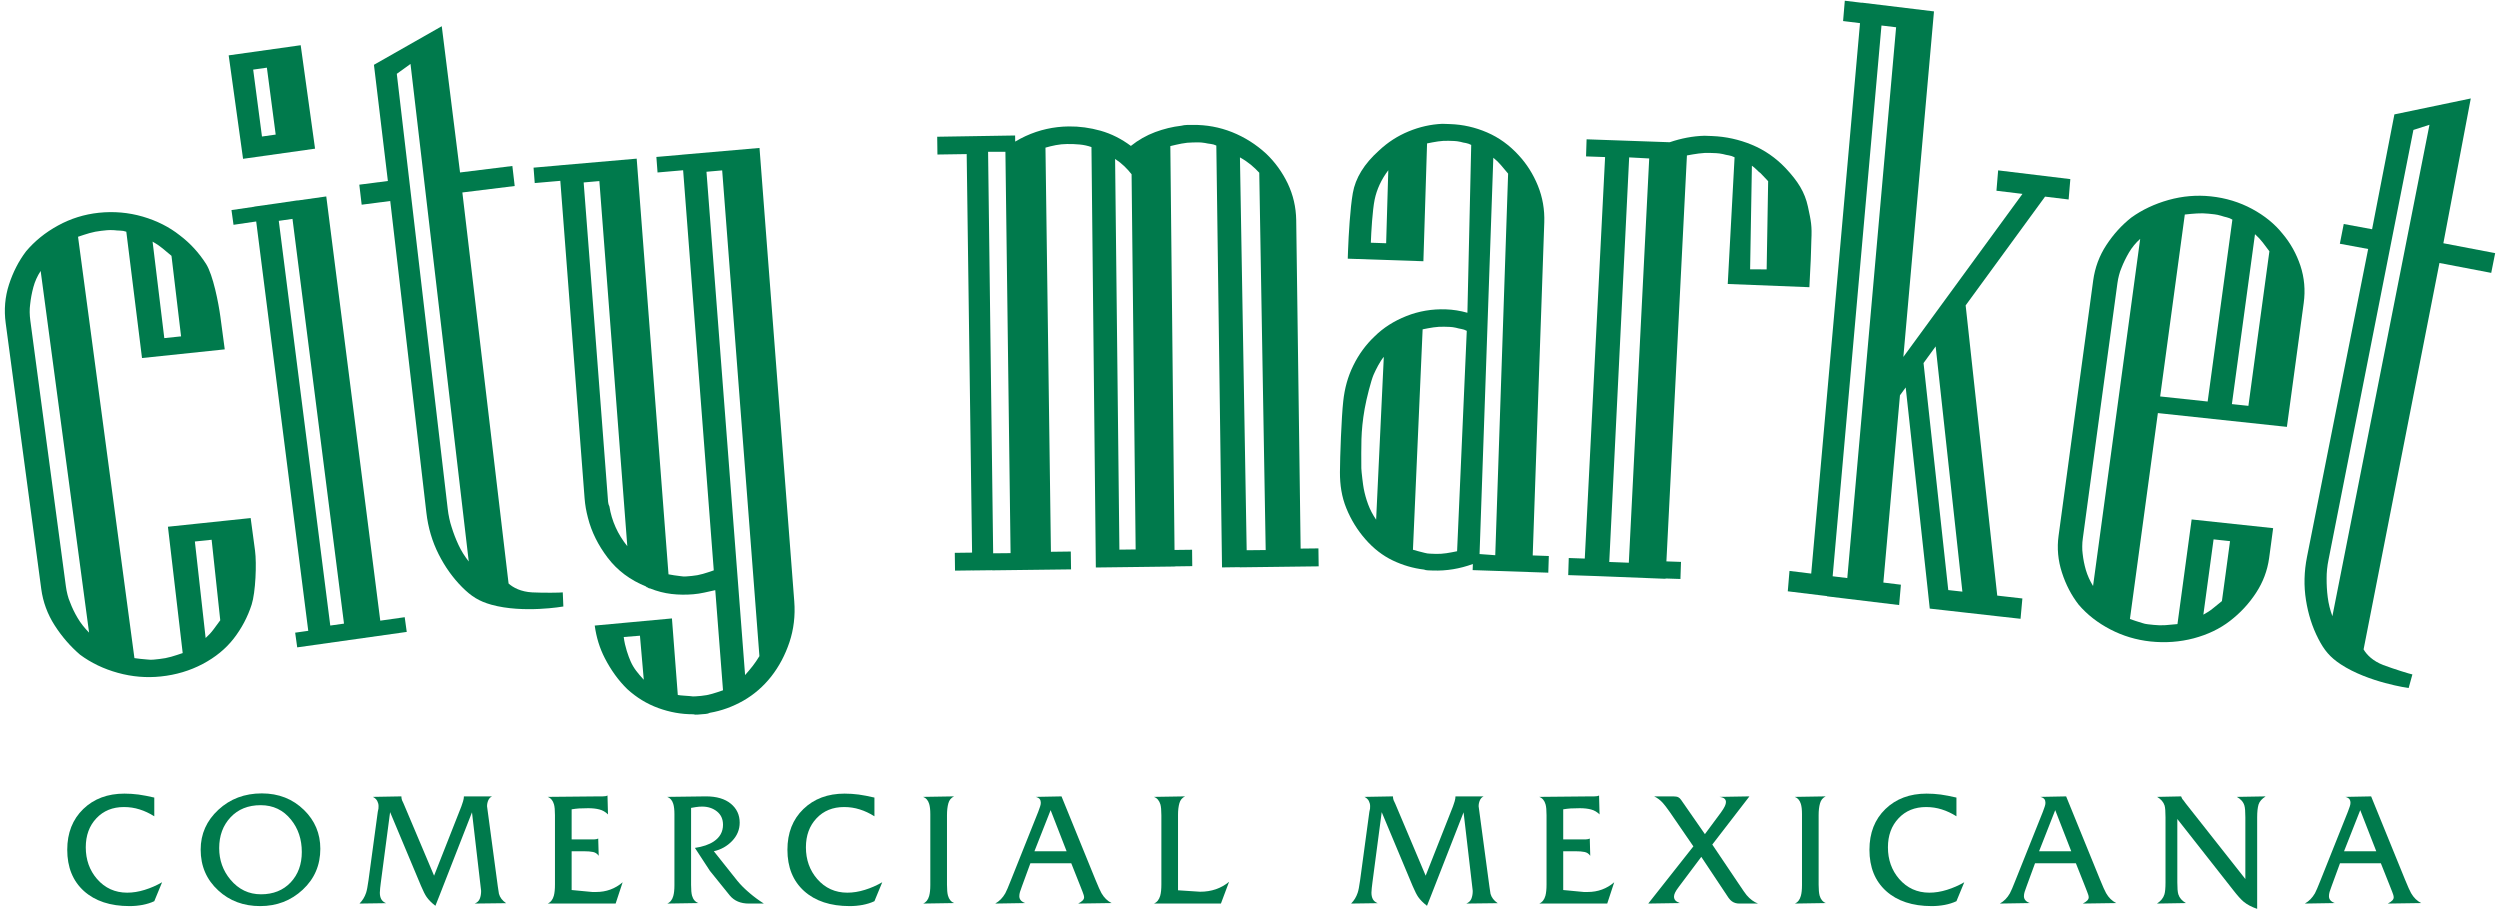
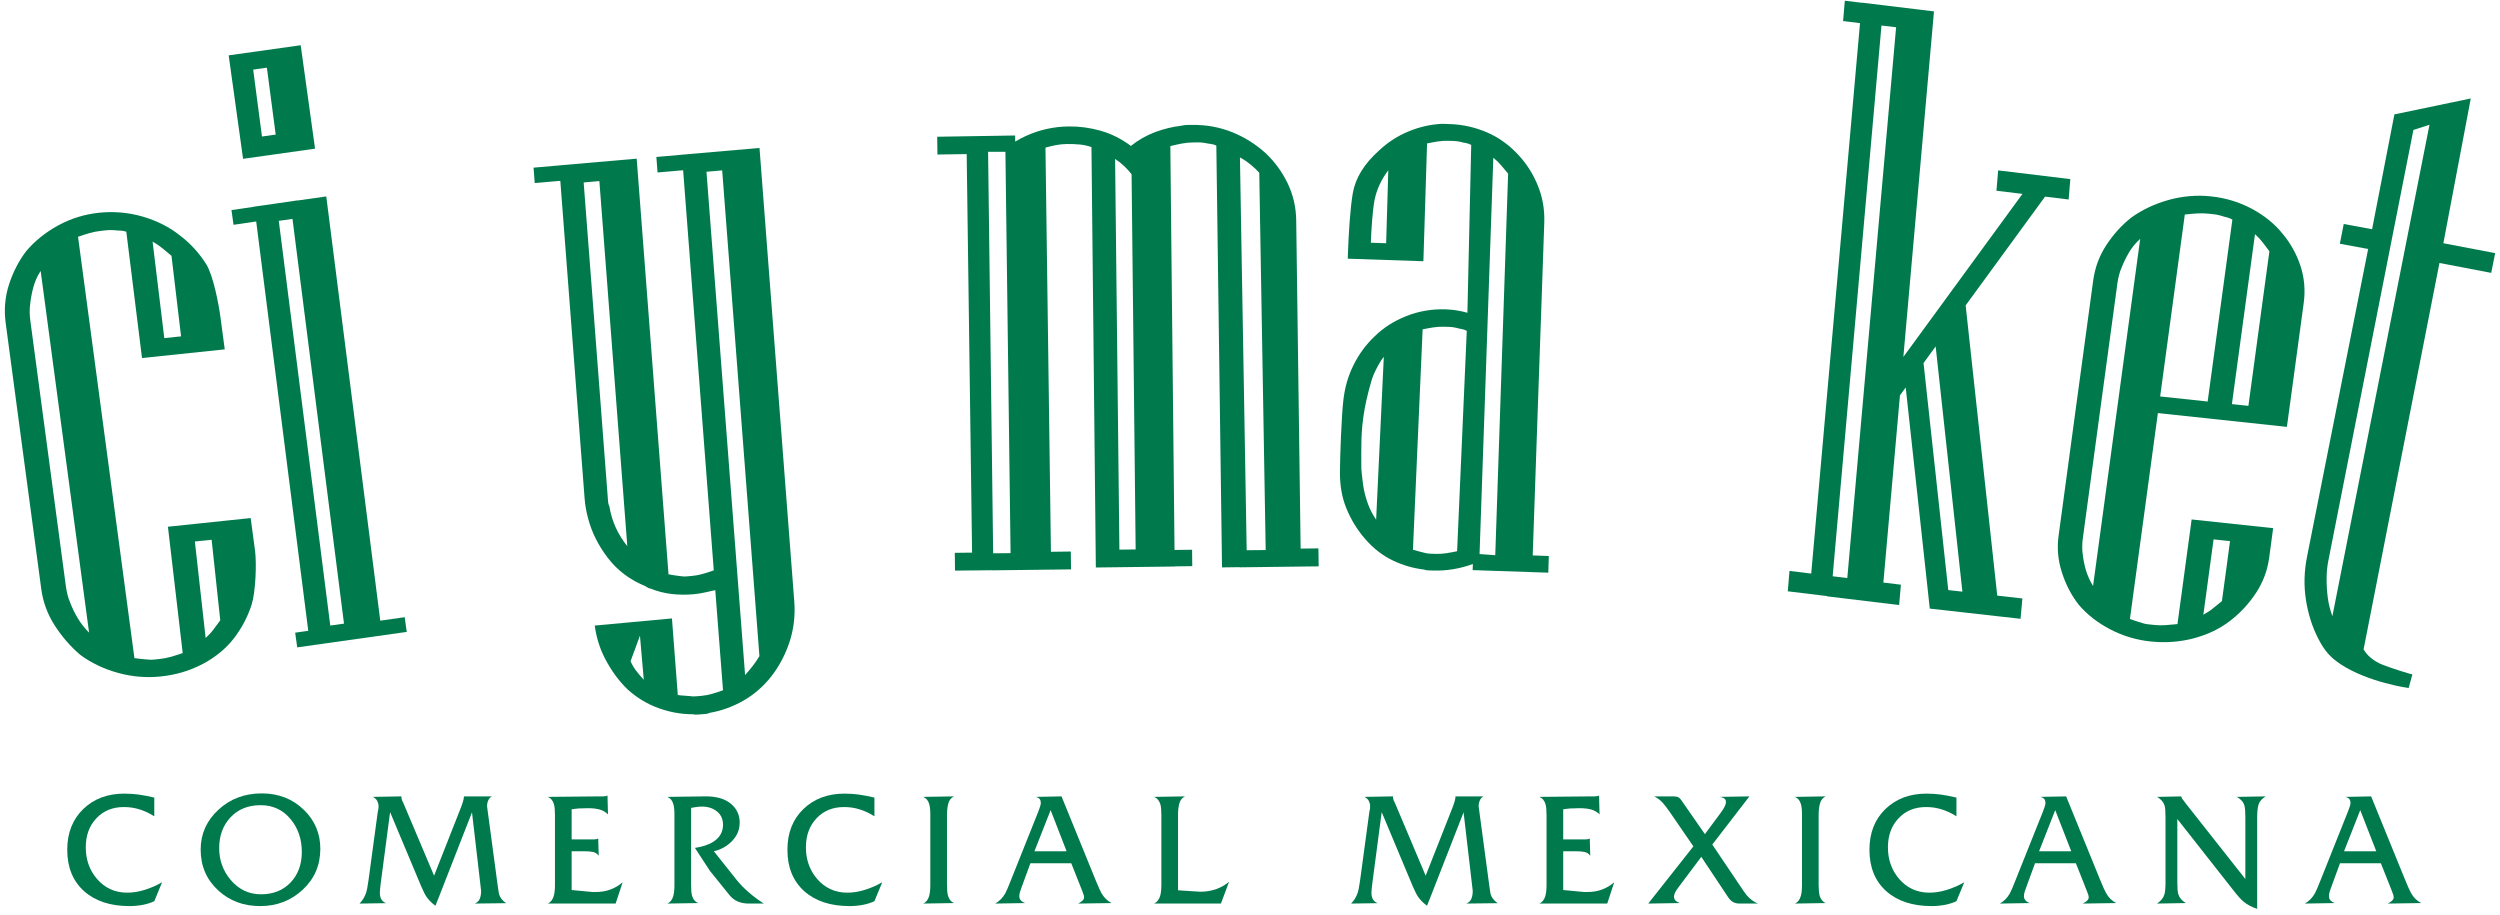
<svg xmlns="http://www.w3.org/2000/svg" width="224" height="82" viewBox="0 0 224 82" fill="none">
  <path d="M19.728 55.514L18.962 48.362L17.46 48.519L18.425 57.164C18.692 56.926 18.928 56.67 19.131 56.396C19.329 56.122 19.532 55.848 19.736 55.575L19.728 55.514ZM15.365 22.922C15.095 22.7 14.825 22.475 14.56 22.25C14.289 22.027 13.993 21.827 13.672 21.65L14.721 30.295L16.224 30.138L15.365 22.922ZM3.643 24.278C3.347 24.73 3.127 25.216 2.988 25.734C2.849 26.254 2.753 26.767 2.701 27.276C2.672 27.492 2.657 27.723 2.66 27.975C2.665 28.23 2.683 28.479 2.717 28.726C2.972 30.634 3.233 32.594 3.503 34.603C3.772 36.616 4.04 38.615 4.307 40.607C4.579 42.636 4.848 44.648 5.113 46.638C5.379 48.628 5.644 50.596 5.905 52.546C5.939 52.794 5.987 53.043 6.049 53.288C6.111 53.534 6.185 53.758 6.275 53.958C6.456 54.444 6.684 54.914 6.953 55.367C7.223 55.826 7.565 56.262 7.981 56.682L3.643 24.278ZM22.547 54.175C22.188 55.284 21.651 56.3 20.94 57.216C20.228 58.132 19.299 58.89 18.159 59.494C17.015 60.096 15.767 60.47 14.413 60.611C13.117 60.747 11.836 60.639 10.566 60.288C9.296 59.938 8.164 59.396 7.169 58.658C6.296 57.908 5.536 57.03 4.893 56.026C4.252 55.022 3.853 53.938 3.697 52.778C3.437 50.827 3.175 48.859 2.907 46.868C2.641 44.882 2.372 42.868 2.099 40.838C1.833 38.847 1.565 36.846 1.297 34.835C1.027 32.824 0.767 30.867 0.511 28.956C0.348 27.756 0.447 26.599 0.807 25.49C1.167 24.38 1.675 23.391 2.332 22.523C3.105 21.602 4.06 20.83 5.2 20.206C6.34 19.58 7.557 19.203 8.851 19.064C10.204 18.922 11.517 19.039 12.79 19.408C14.064 19.782 15.166 20.338 16.102 21.08C17.032 21.783 17.816 22.636 18.459 23.639C19.099 24.646 19.585 27.179 19.747 28.382C19.813 28.879 19.878 29.375 19.947 29.874C20.012 30.372 20.075 30.847 20.137 31.303L12.724 32.08L11.317 20.762C11.128 20.698 10.947 20.663 10.765 20.663C10.586 20.66 10.405 20.647 10.223 20.624C9.983 20.61 9.772 20.61 9.596 20.626C9.419 20.646 9.244 20.663 9.068 20.682C8.713 20.72 8.364 20.788 8.021 20.886C7.679 20.988 7.335 21.094 6.992 21.215L12.045 58.967C12.226 58.99 12.409 59.014 12.591 59.036C12.773 59.059 12.985 59.079 13.225 59.094C13.406 59.12 13.588 59.12 13.765 59.102C13.94 59.084 14.118 59.064 14.293 59.046C14.645 59.01 14.995 58.942 15.341 58.844C15.685 58.743 16.028 58.634 16.37 58.515L15.046 47.195L22.459 46.418C22.52 46.874 22.582 47.355 22.652 47.85C22.718 48.347 22.784 48.846 22.852 49.342C23.005 50.502 22.902 53.067 22.547 54.175Z" fill="#007A4C" />
  <path d="M29.592 56.049L24.979 19.788L26.207 19.613L30.822 55.876L29.592 56.049ZM36.262 55.301L34.072 55.611L29.234 17.601L26.662 17.965L26.66 17.953L24.908 18.211L22.786 18.511L22.787 18.523L20.74 18.824L20.923 20.143L22.955 19.844L27.62 56.521L26.447 56.687L26.63 58.004L36.444 56.619L36.262 55.301Z" fill="#007A4C" />
  <path d="M23.473 12.232L22.685 6.237L23.913 6.064L24.702 12.059L23.473 12.232ZM26.942 4.052L20.49 4.96L21.778 14.23L28.229 13.321L26.942 4.052Z" fill="#007A4C" />
-   <path d="M41.081 48.825C40.84 48.307 40.633 47.773 40.462 47.217C40.385 46.99 40.316 46.731 40.256 46.451C40.194 46.17 40.149 45.883 40.116 45.597L35.553 6.614L36.781 5.73L42 50.31C41.629 49.838 41.322 49.345 41.081 48.825ZM50.424 53.077C50.27 53.107 48.681 53.129 47.68 53.077C46.677 53.022 45.985 52.655 45.569 52.283L41.428 17.245L46.117 16.667L45.908 14.873L41.22 15.453L39.582 2.35L33.505 5.807L34.754 16.217L32.194 16.547L32.405 18.341L34.965 18.01L38.204 45.939C38.358 47.279 38.725 48.519 39.301 49.659C39.878 50.801 40.58 51.779 41.406 52.609C42.234 53.435 42.912 53.871 44.038 54.185C46.888 54.975 50.477 54.342 50.477 54.342L50.424 53.077Z" fill="#007A4C" />
  <path d="M202.546 28.335C202.889 25.808 203.153 23.868 203.338 22.515C203.137 22.252 202.938 21.988 202.741 21.724C202.541 21.463 202.307 21.215 202.047 20.984L199.978 36.208L201.457 36.364C201.839 33.54 202.203 30.864 202.546 28.335ZM199.405 51.5C199.523 50.604 199.661 49.602 199.811 48.487L198.337 48.328L197.421 55.074C197.738 54.906 198.026 54.718 198.29 54.502C198.557 54.287 198.818 54.072 199.083 53.859C199.174 53.182 199.282 52.398 199.405 51.5ZM200.021 19.678C199.855 19.578 199.689 19.512 199.517 19.472C199.347 19.434 199.178 19.387 199.009 19.33C198.782 19.264 198.581 19.22 198.409 19.203C198.233 19.186 198.059 19.166 197.887 19.147C197.541 19.108 197.189 19.103 196.834 19.126C196.474 19.148 196.121 19.18 195.759 19.222L193.55 35.522L197.806 35.976L200.021 19.678ZM191.761 21.402C191.358 21.762 191.022 22.171 190.755 22.626C190.489 23.083 190.263 23.543 190.083 24.007C189.999 24.2 189.925 24.414 189.865 24.651C189.801 24.886 189.757 25.122 189.723 25.36C189.475 27.192 189.221 29.074 188.957 31.003C188.693 32.935 188.435 34.855 188.174 36.764C187.911 38.715 187.649 40.647 187.39 42.555C187.13 44.467 186.873 46.356 186.622 48.228C186.587 48.467 186.569 48.707 186.569 48.948C186.562 49.192 186.578 49.415 186.606 49.619C186.659 50.11 186.754 50.595 186.894 51.074C187.035 51.552 187.249 52.032 187.538 52.506L191.761 21.402ZM202.138 53.124C201.509 54.088 200.731 54.923 199.811 55.631C198.893 56.343 197.806 56.86 196.557 57.194C195.307 57.522 194.014 57.616 192.683 57.476C191.41 57.339 190.206 56.98 189.086 56.395C187.957 55.808 187.014 55.074 186.251 54.184C185.602 53.348 185.098 52.386 184.749 51.299C184.397 50.212 184.295 49.11 184.45 47.995C184.701 46.126 184.955 44.236 185.219 42.324C185.477 40.414 185.739 38.484 186.002 36.534C186.263 34.624 186.523 32.702 186.785 30.772C187.049 28.843 187.303 26.962 187.55 25.13C187.707 23.975 188.099 22.918 188.73 21.956C189.359 20.994 190.102 20.175 190.959 19.498C191.935 18.795 193.05 18.27 194.306 17.916C195.559 17.567 196.823 17.46 198.097 17.595C199.429 17.736 200.657 18.112 201.781 18.716C202.903 19.32 203.818 20.064 204.521 20.946C205.23 21.788 205.761 22.743 206.118 23.81C206.47 24.878 206.57 25.99 206.414 27.142C206.166 28.975 205.915 30.816 205.665 32.666C205.413 34.516 205.158 36.378 204.906 38.248L193.346 37.012L190.841 55.462C191.01 55.519 191.179 55.579 191.349 55.636C191.515 55.695 191.713 55.756 191.938 55.822C192.106 55.879 192.278 55.918 192.454 55.935C192.626 55.956 192.799 55.974 192.975 55.991C193.321 56.03 193.671 56.038 194.03 56.014C194.385 55.991 194.742 55.958 195.101 55.918L196.371 46.543L203.673 47.323C203.615 47.763 203.554 48.207 203.494 48.667C203.431 49.126 203.369 49.571 203.313 50.01C203.159 51.124 202.769 52.163 202.138 53.124Z" fill="#007A4C" />
-   <path d="M67.446 59.667C67.242 59.927 67.012 60.2 66.76 60.487L63.3 15.39L64.707 15.267L68.044 58.79C68.044 58.79 68.044 58.788 68.046 58.788L68.05 58.855L68.044 58.79C67.848 59.116 67.646 59.406 67.446 59.667ZM56.498 59.246C56.308 58.808 55.991 57.95 55.886 57.076L57.339 56.959L57.683 60.906C57.159 60.331 56.782 59.894 56.498 59.246ZM55.16 47.243C54.892 46.648 54.706 46.027 54.602 45.374C54.535 45.248 54.496 45.112 54.484 44.956C54.472 44.804 54.46 44.64 54.447 44.466C54.126 40.264 53.584 33.152 53.263 28.948C52.938 24.748 52.618 20.55 52.296 16.348L53.703 16.224L56.206 48.938C55.775 48.402 55.427 47.838 55.16 47.243ZM71.167 53.89C70.908 50.523 70.65 47.142 70.39 43.748C70.128 40.358 69.868 36.955 69.607 33.54C69.348 30.172 69.087 26.792 68.828 23.4C68.568 20.007 68.308 16.628 68.052 13.256L61.102 13.86V13.864L58.811 14.063L58.916 15.454L61.208 15.255L63.954 51.104C63.627 51.222 63.303 51.326 62.978 51.42C62.65 51.516 62.322 51.576 61.991 51.604C61.826 51.62 61.659 51.634 61.495 51.647C61.33 51.664 61.163 51.656 60.992 51.624C60.768 51.6 60.572 51.576 60.406 51.547C60.235 51.516 60.067 51.487 59.898 51.459L57.047 14.215L50.098 14.819V14.822L47.806 15.022L47.912 16.402L50.204 16.203L52.379 44.644C52.403 44.95 52.439 45.244 52.488 45.526C52.538 45.81 52.603 46.1 52.682 46.403C52.999 47.654 53.591 48.846 54.454 49.98C55.319 51.118 56.468 51.976 57.899 52.555C57.9 52.599 57.931 52.62 57.987 52.616L58.076 52.672C58.135 52.712 58.191 52.73 58.246 52.724C58.878 52.98 59.515 53.143 60.159 53.219C60.802 53.294 61.456 53.303 62.119 53.246C62.448 53.219 62.776 53.168 63.106 53.095C63.431 53.022 63.759 52.95 64.088 52.878L64.782 61.848C64.458 61.966 64.132 62.07 63.806 62.166C63.479 62.262 63.15 62.322 62.82 62.352C62.654 62.362 62.487 62.378 62.324 62.392C62.158 62.408 61.991 62.399 61.823 62.37C61.598 62.347 61.403 62.33 61.236 62.326C61.071 62.316 60.9 62.299 60.731 62.27L60.206 55.411L56.734 55.732L53.288 56.05C53.431 57.094 53.724 58.068 54.192 58.972C54.744 60.046 55.411 60.967 56.195 61.736C57.03 62.5 57.96 63.068 58.99 63.443C60.016 63.816 61.059 64.003 62.114 63.998C62.227 64.032 62.354 64.043 62.492 64.03C62.628 64.019 62.752 64.007 62.864 63.998C62.974 63.988 63.098 63.978 63.236 63.968C63.374 63.955 63.496 63.924 63.602 63.867C64.646 63.688 65.643 63.326 66.603 62.782C67.559 62.234 68.392 61.514 69.102 60.615C69.806 59.715 70.352 58.688 70.738 57.531C71.12 56.375 71.264 55.163 71.167 53.89Z" fill="#007A4C" />
+   <path d="M67.446 59.667C67.242 59.927 67.012 60.2 66.76 60.487L63.3 15.39L64.707 15.267L68.044 58.79C68.044 58.79 68.044 58.788 68.046 58.788L68.05 58.855L68.044 58.79C67.848 59.116 67.646 59.406 67.446 59.667ZM56.498 59.246L57.339 56.959L57.683 60.906C57.159 60.331 56.782 59.894 56.498 59.246ZM55.16 47.243C54.892 46.648 54.706 46.027 54.602 45.374C54.535 45.248 54.496 45.112 54.484 44.956C54.472 44.804 54.46 44.64 54.447 44.466C54.126 40.264 53.584 33.152 53.263 28.948C52.938 24.748 52.618 20.55 52.296 16.348L53.703 16.224L56.206 48.938C55.775 48.402 55.427 47.838 55.16 47.243ZM71.167 53.89C70.908 50.523 70.65 47.142 70.39 43.748C70.128 40.358 69.868 36.955 69.607 33.54C69.348 30.172 69.087 26.792 68.828 23.4C68.568 20.007 68.308 16.628 68.052 13.256L61.102 13.86V13.864L58.811 14.063L58.916 15.454L61.208 15.255L63.954 51.104C63.627 51.222 63.303 51.326 62.978 51.42C62.65 51.516 62.322 51.576 61.991 51.604C61.826 51.62 61.659 51.634 61.495 51.647C61.33 51.664 61.163 51.656 60.992 51.624C60.768 51.6 60.572 51.576 60.406 51.547C60.235 51.516 60.067 51.487 59.898 51.459L57.047 14.215L50.098 14.819V14.822L47.806 15.022L47.912 16.402L50.204 16.203L52.379 44.644C52.403 44.95 52.439 45.244 52.488 45.526C52.538 45.81 52.603 46.1 52.682 46.403C52.999 47.654 53.591 48.846 54.454 49.98C55.319 51.118 56.468 51.976 57.899 52.555C57.9 52.599 57.931 52.62 57.987 52.616L58.076 52.672C58.135 52.712 58.191 52.73 58.246 52.724C58.878 52.98 59.515 53.143 60.159 53.219C60.802 53.294 61.456 53.303 62.119 53.246C62.448 53.219 62.776 53.168 63.106 53.095C63.431 53.022 63.759 52.95 64.088 52.878L64.782 61.848C64.458 61.966 64.132 62.07 63.806 62.166C63.479 62.262 63.15 62.322 62.82 62.352C62.654 62.362 62.487 62.378 62.324 62.392C62.158 62.408 61.991 62.399 61.823 62.37C61.598 62.347 61.403 62.33 61.236 62.326C61.071 62.316 60.9 62.299 60.731 62.27L60.206 55.411L56.734 55.732L53.288 56.05C53.431 57.094 53.724 58.068 54.192 58.972C54.744 60.046 55.411 60.967 56.195 61.736C57.03 62.5 57.96 63.068 58.99 63.443C60.016 63.816 61.059 64.003 62.114 63.998C62.227 64.032 62.354 64.043 62.492 64.03C62.628 64.019 62.752 64.007 62.864 63.998C62.974 63.988 63.098 63.978 63.236 63.968C63.374 63.955 63.496 63.924 63.602 63.867C64.646 63.688 65.643 63.326 66.603 62.782C67.559 62.234 68.392 61.514 69.102 60.615C69.806 59.715 70.352 58.688 70.738 57.531C71.12 56.375 71.264 55.163 71.167 53.89Z" fill="#007A4C" />
  <path d="M111.702 49.301L111.099 14.102C111.461 14.302 111.781 14.521 112.073 14.758C112.359 14.998 112.613 15.237 112.83 15.476C112.865 17.696 112.907 20.225 112.958 23.066C113.006 25.91 113.054 28.801 113.106 31.745C113.158 34.97 113.213 38.126 113.267 41.21C113.319 44.293 113.366 46.986 113.406 49.284L111.702 49.301ZM100.298 49.248L99.913 14.241C100.221 14.441 100.495 14.658 100.743 14.897C100.989 15.134 101.205 15.376 101.39 15.614L101.754 49.23L100.298 49.248ZM88.987 49.576L88.533 13.6H90.085L90.547 49.561L88.987 49.576ZM118.131 49.136L116.537 49.154L116.141 19.728C116.122 18.557 115.867 17.462 115.381 16.44C114.889 15.42 114.245 14.529 113.451 13.772C112.543 12.936 111.523 12.294 110.397 11.841C109.27 11.393 108.089 11.176 106.855 11.192C106.686 11.193 106.519 11.196 106.35 11.197C106.179 11.2 106.014 11.222 105.849 11.265C105.062 11.354 104.278 11.548 103.501 11.836C102.718 12.13 101.993 12.542 101.327 13.074C100.477 12.44 99.575 11.986 98.618 11.714C97.661 11.445 96.706 11.317 95.753 11.328C94.405 11.345 93.119 11.632 91.895 12.193C91.573 12.34 91.262 12.508 90.962 12.686L90.954 12.14L83.973 12.252L83.994 13.846L86.615 13.806L87.098 49.514L85.549 49.534L85.57 51.129L87.118 51.109V51.113L88.901 51.092V51.102L95.966 51.016L95.943 49.417L94.163 49.44L93.674 13.229C93.954 13.146 94.261 13.07 94.597 13.005C94.933 12.94 95.269 12.908 95.605 12.904C95.997 12.898 96.377 12.913 96.741 12.948C97.105 12.982 97.457 13.06 97.795 13.177L98.187 50.848L105.254 50.76V50.748L106.827 50.726L106.811 49.257L105.238 49.276L104.862 13.09C105.198 13.008 105.534 12.93 105.869 12.866C106.203 12.801 106.539 12.766 106.877 12.764C107.043 12.764 107.213 12.761 107.382 12.757C107.549 12.756 107.747 12.774 107.973 12.812C108.139 12.849 108.305 12.878 108.478 12.896C108.645 12.913 108.814 12.964 108.983 13.042L109.493 50.84L111.086 50.818V50.832L118.153 50.744L118.131 49.136Z" fill="#007A4C" />
  <path d="M133.801 14.133C134.065 14.342 134.297 14.571 134.505 14.818C134.709 15.066 134.916 15.311 135.127 15.558L133.975 49.747L132.568 49.643L133.801 14.133ZM130.556 49.391C130.229 49.461 129.907 49.52 129.583 49.569C129.256 49.62 128.933 49.639 128.611 49.627C128.447 49.622 128.285 49.614 128.127 49.608C127.963 49.605 127.803 49.579 127.643 49.534C127.429 49.487 127.241 49.439 127.084 49.392C126.921 49.349 126.76 49.3 126.6 49.257L127.468 29.509C127.793 29.439 128.116 29.382 128.444 29.332C128.767 29.285 129.091 29.265 129.416 29.276C129.577 29.282 129.736 29.286 129.9 29.291C130.06 29.295 130.249 29.322 130.463 29.369C130.623 29.415 130.781 29.451 130.941 29.477C131.103 29.503 131.263 29.556 131.423 29.643L130.556 49.391ZM123.301 46.563C122.993 46.112 122.755 45.655 122.583 45.187C122.409 44.721 122.279 44.247 122.187 43.764C122.14 43.562 121.975 42.197 121.975 41.955C121.975 40.011 121.905 38.717 122.275 36.62C122.441 35.675 122.859 34.072 123.065 33.596C123.271 33.123 123.653 32.362 123.989 31.974L123.301 46.563ZM124.199 21.795L122.827 21.748C122.859 20.788 122.976 18.819 123.169 17.882C123.363 16.951 123.773 16.074 124.391 15.252L124.199 21.795ZM137.331 49.766C137.405 47.553 137.484 45.316 137.563 43.054C137.649 40.477 137.741 37.885 137.832 35.288C137.92 32.727 138.012 30.159 138.103 27.579C138.188 24.999 138.279 22.453 138.367 19.933C138.407 18.773 138.216 17.677 137.795 16.64C137.375 15.606 136.8 14.694 136.072 13.91C135.243 12.999 134.295 12.318 133.233 11.862C132.173 11.405 131.077 11.158 129.947 11.119C129.84 11.117 129.721 11.114 129.587 11.106C129.448 11.103 129.328 11.097 129.223 11.095C128.196 11.14 127.191 11.368 126.211 11.773C125.227 12.178 124.344 12.75 123.565 13.482C122.228 14.679 121.445 15.954 121.211 17.307C120.975 18.66 120.835 21.061 120.784 22.46C120.777 22.578 120.775 22.699 120.771 22.818C120.765 22.939 120.761 23.059 120.759 23.178L127.536 23.407L127.865 12.85C128.192 12.782 128.519 12.722 128.845 12.672C129.165 12.624 129.492 12.604 129.815 12.617C129.975 12.622 130.136 12.629 130.299 12.633C130.463 12.638 130.647 12.665 130.864 12.711C131.021 12.757 131.181 12.794 131.344 12.816C131.5 12.846 131.661 12.899 131.821 12.985L131.48 28.024C131.159 27.934 130.839 27.862 130.515 27.81C130.195 27.762 129.871 27.727 129.549 27.718C128.312 27.675 127.133 27.875 126.016 28.317C124.896 28.761 123.945 29.369 123.163 30.142C122.385 30.877 121.747 31.748 121.255 32.751C120.761 33.757 120.479 34.791 120.355 35.946C120.197 37.35 120.061 40.967 120.059 42.31C120.056 43.431 120.209 44.507 120.633 45.542C121.053 46.577 121.628 47.507 122.353 48.331C123.079 49.158 123.891 49.786 124.792 50.217C125.689 50.646 126.625 50.918 127.593 51.034C127.696 51.077 127.816 51.099 127.951 51.103C128.085 51.107 128.233 51.112 128.396 51.12C129.615 51.16 130.804 50.961 131.968 50.535C131.968 50.599 131.965 50.663 131.963 50.724C131.96 50.846 131.953 50.963 131.949 51.082L138.727 51.312L138.775 49.818L137.331 49.766Z" fill="#007A4C" />
-   <path d="M158.36 20.176C158.334 21.496 158.313 22.817 158.292 24.138L156.81 24.13L156.97 14.846C157.138 14.968 157.281 15.089 157.397 15.209C157.512 15.332 157.626 15.43 157.742 15.513C157.85 15.632 157.968 15.753 158.084 15.872C158.197 15.996 158.31 16.117 158.426 16.236C158.4 17.556 158.378 18.854 158.36 20.176ZM145.942 50.42L144.19 50.352L145.973 14.102L147.769 14.198L145.942 50.42ZM161.99 18.512C161.706 17.205 161.094 16.241 159.989 15.062C159.108 14.137 158.097 13.437 156.953 12.965C155.817 12.498 154.636 12.238 153.42 12.19C153.304 12.186 153.186 12.181 153.07 12.177C152.954 12.173 152.837 12.169 152.722 12.164C151.68 12.192 150.641 12.392 149.605 12.744L142.158 12.482L142.109 14.014L143.816 14.073L141.996 50.048L140.561 49.998L140.512 51.53L143.082 51.617L149.232 51.86V51.832L150.566 51.877L150.618 50.346L149.31 50.3L151.149 13.928C151.501 13.86 151.853 13.802 152.208 13.754C152.558 13.706 152.908 13.689 153.256 13.704C153.429 13.712 153.601 13.717 153.777 13.724C153.953 13.732 154.154 13.758 154.386 13.808C154.556 13.856 154.728 13.893 154.901 13.92C155.073 13.948 155.242 14.004 155.418 14.093L154.806 25.445L162.121 25.733C162.133 25.453 162.149 25.158 162.164 24.854C162.18 24.55 162.197 24.258 162.208 23.973C162.26 23.238 162.281 21.849 162.297 21.526C162.362 20.232 162.272 19.824 161.99 18.512Z" fill="#007A4C" />
  <path d="M174.565 52.871L172.349 32.53L173.434 31.038L175.83 53.011L174.565 52.871ZM165.517 51.795L164.206 51.634L168.581 2.286L169.891 2.443L165.517 51.795ZM179.034 15.266L178.882 17.091L181.213 17.373L170.541 31.981L173.285 1.021L166.818 0.237V0.249L165.294 0.065L165.141 1.887L166.657 2.073L162.285 51.393L160.338 51.155L160.185 52.981L163.701 53.409V53.431L170.163 54.213L170.321 52.389L168.749 52.197L170.237 35.419L170.751 34.715L172.706 52.662L172.906 54.53L174.766 54.738L176.034 54.882L179.157 55.234L181.041 55.443L181.206 53.622L178.953 53.366L176.122 27.362L183.238 17.618L185.349 17.874L185.502 16.049L179.034 15.266Z" fill="#007A4C" />
  <path d="M208.565 53.516C208.491 52.951 208.461 52.378 208.466 51.796C208.463 51.556 208.477 51.292 208.505 51.004C208.534 50.718 208.577 50.431 208.637 50.15L216.242 11.642L217.681 11.18L208.982 55.211C208.775 54.65 208.637 54.086 208.565 53.516ZM216.151 60.428C215.998 60.41 214.479 59.943 213.539 59.586C212.605 59.228 212.058 58.666 211.777 58.186L218.575 23.563L223.214 24.45L223.566 22.682L218.925 21.794L221.382 8.822L214.538 10.25L212.539 20.539L209.999 20.07L209.65 21.839L212.187 22.31L206.709 49.888C206.445 51.214 206.414 52.504 206.615 53.766C206.813 55.028 207.179 56.176 207.714 57.219C208.247 58.26 208.759 58.882 209.735 59.524C212.206 61.151 215.815 61.648 215.815 61.648L216.151 60.428Z" fill="#007A4C" />
  <path d="M13.824 80.747C13.512 80.894 13.163 81.003 12.779 81.078C12.395 81.15 12.003 81.186 11.605 81.186C9.881 81.186 8.52 80.735 7.521 79.838C6.525 78.936 6.025 77.706 6.025 76.139C6.025 74.631 6.504 73.418 7.456 72.492C8.411 71.568 9.643 71.108 11.151 71.108C11.58 71.108 12 71.138 12.415 71.191C12.827 71.249 13.297 71.34 13.824 71.462V73.14C13.395 72.87 12.956 72.663 12.507 72.523C12.06 72.38 11.592 72.311 11.105 72.311C10.092 72.311 9.268 72.645 8.635 73.319C8.001 73.991 7.685 74.858 7.685 75.92C7.685 77.029 8.021 77.976 8.693 78.756C9.404 79.573 10.305 79.983 11.397 79.983C11.903 79.983 12.427 79.899 12.967 79.731C13.508 79.564 14.027 79.336 14.524 79.049L13.824 80.747Z" fill="#007A4C" />
  <path d="M27.042 76.34C27.042 75.207 26.721 74.239 26.076 73.442C25.384 72.579 24.477 72.144 23.354 72.144C22.234 72.144 21.332 72.508 20.657 73.231C19.978 73.955 19.639 74.875 19.639 75.992C19.639 77.071 19.975 78.01 20.648 78.817C21.381 79.691 22.293 80.129 23.384 80.129C24.486 80.129 25.371 79.773 26.041 79.067C26.709 78.356 27.042 77.448 27.042 76.34ZM28.701 76.049C28.701 77.52 28.175 78.742 27.123 79.72C26.071 80.698 24.802 81.186 23.311 81.186C21.822 81.186 20.57 80.719 19.558 79.785C18.506 78.822 17.98 77.603 17.98 76.123C17.98 74.723 18.509 73.534 19.566 72.555C20.62 71.578 21.918 71.088 23.458 71.088C24.967 71.088 26.227 71.584 27.241 72.576C28.214 73.529 28.701 74.688 28.701 76.049Z" fill="#007A4C" />
  <path d="M42.53 80.959C42.756 80.872 42.909 80.725 42.988 80.529C43.068 80.329 43.108 80.095 43.108 79.824L42.29 72.784L39.377 80.242L39.012 81.16C38.67 80.895 38.408 80.632 38.224 80.367C38.086 80.169 37.921 79.841 37.726 79.382L34.953 72.767L34.122 79.076C34.104 79.242 34.082 79.408 34.062 79.576C34.044 79.742 34.034 79.877 34.034 79.987C34.034 80.211 34.074 80.403 34.157 80.559C34.241 80.716 34.384 80.838 34.588 80.925L32.209 80.959C32.478 80.695 32.676 80.374 32.802 79.995C32.869 79.8 32.941 79.424 33.018 78.87L33.849 72.739C33.884 72.595 33.902 72.5 33.909 72.457C33.914 72.415 33.918 72.336 33.918 72.219C33.918 72.067 33.878 71.915 33.802 71.766C33.725 71.619 33.594 71.496 33.412 71.4L35.964 71.355C35.964 71.471 35.982 71.584 36.021 71.698C36.086 71.839 36.136 71.943 36.165 72.008L38.893 78.462L41.338 72.254C41.39 72.119 41.441 71.967 41.49 71.8C41.541 71.631 41.566 71.483 41.566 71.355H44.092C43.937 71.424 43.822 71.54 43.749 71.708C43.676 71.875 43.64 72.052 43.64 72.244L44.604 79.424C44.652 79.787 44.686 80.008 44.705 80.085C44.794 80.411 45.006 80.691 45.348 80.925L42.53 80.959Z" fill="#007A4C" />
  <path d="M55.161 80.959H49.073C49.343 80.842 49.527 80.607 49.624 80.259C49.692 80.007 49.725 79.672 49.725 79.252V78.918V73.412V73.047C49.725 72.6 49.696 72.275 49.637 72.071C49.543 71.732 49.353 71.507 49.073 71.4L53.745 71.355H54.008C54.192 71.355 54.335 71.331 54.431 71.275L54.476 72.971C54.252 72.748 53.996 72.602 53.708 72.527C53.421 72.452 53.088 72.415 52.708 72.415C52.368 72.415 52.093 72.423 51.883 72.436C51.673 72.45 51.453 72.478 51.219 72.515V75.212H52.956C53.063 75.212 53.172 75.211 53.284 75.207C53.397 75.203 53.503 75.178 53.6 75.134L53.644 76.68C53.516 76.496 53.348 76.383 53.14 76.338C52.929 76.294 52.651 76.271 52.299 76.271H51.219V79.746L53.072 79.922H53.233H53.408C54.323 79.922 55.117 79.631 55.789 79.051L55.161 80.959Z" fill="#007A4C" />
  <path d="M68.442 80.959H67.097C66.357 80.959 65.787 80.716 65.386 80.232L63.606 78.026L62.265 75.972C62.973 75.867 63.536 75.674 63.955 75.394C64.507 75.024 64.782 74.526 64.782 73.896C64.782 73.392 64.6 72.995 64.239 72.704C63.876 72.415 63.431 72.27 62.908 72.27C62.725 72.27 62.541 72.284 62.356 72.314C62.172 72.343 62.028 72.366 61.921 72.387V78.92V79.286C61.921 79.73 61.952 80.055 62.009 80.259C62.108 80.598 62.298 80.819 62.585 80.915L59.785 80.959C60.049 80.851 60.228 80.628 60.325 80.287C60.393 80.046 60.429 79.724 60.429 79.327V78.918V73.412V72.944C60.429 72.558 60.393 72.25 60.325 72.027C60.228 71.708 60.049 71.498 59.785 71.4L63.257 71.355C64.209 71.355 64.951 71.575 65.481 72.011C66.01 72.446 66.276 73.014 66.276 73.712C66.276 74.334 66.049 74.878 65.599 75.35C65.147 75.819 64.6 76.127 63.96 76.271L66.061 78.914C66.364 79.286 66.733 79.655 67.172 80.024C67.57 80.364 67.995 80.676 68.442 80.959Z" fill="#007A4C" />
  <path d="M78.349 80.747C78.038 80.894 77.689 81.003 77.305 81.078C76.921 81.15 76.529 81.186 76.129 81.186C74.407 81.186 73.047 80.735 72.049 79.838C71.05 78.936 70.553 77.706 70.553 76.139C70.553 74.631 71.027 73.418 71.982 72.492C72.937 71.568 74.169 71.108 75.677 71.108C76.106 71.108 76.526 71.138 76.941 71.191C77.354 71.249 77.823 71.34 78.349 71.462V73.14C77.921 72.87 77.482 72.663 77.033 72.523C76.586 72.38 76.118 72.311 75.63 72.311C74.618 72.311 73.794 72.645 73.161 73.319C72.527 73.991 72.21 74.858 72.21 75.92C72.21 77.029 72.547 77.976 73.219 78.756C73.93 79.573 74.831 79.983 75.922 79.983C76.429 79.983 76.953 79.899 77.493 79.731C78.034 79.564 78.553 79.336 79.05 79.049L78.349 80.747Z" fill="#007A4C" />
  <path d="M82.713 80.959C82.976 80.851 83.156 80.624 83.253 80.274C83.321 80.03 83.356 79.707 83.356 79.296V78.918V73.412V72.944C83.356 72.558 83.321 72.25 83.253 72.027C83.156 71.708 82.976 71.498 82.713 71.4L85.488 71.355C85.226 71.475 85.054 71.68 84.973 71.976C84.89 72.274 84.85 72.626 84.85 73.034V73.412V78.918V79.268C84.85 79.707 84.878 80.03 84.937 80.243C85.033 80.584 85.218 80.807 85.492 80.915L82.713 80.959Z" fill="#007A4C" />
  <path d="M95.567 76.271L94.136 72.588L92.686 76.271H95.567ZM96.6 80.959C96.955 80.784 97.134 80.598 97.134 80.406C97.134 80.286 97.087 80.123 96.999 79.908C96.908 79.695 96.842 79.528 96.804 79.412L95.986 77.35H92.322L91.567 79.411C91.488 79.616 91.43 79.784 91.391 79.915C91.351 80.046 91.331 80.174 91.331 80.303C91.331 80.438 91.374 80.558 91.456 80.659C91.538 80.763 91.672 80.847 91.858 80.915L89.171 80.959C89.54 80.754 89.842 80.447 90.075 80.038C90.172 79.864 90.344 79.464 90.587 78.843L93.024 72.739C93.094 72.558 93.147 72.403 93.191 72.27C93.235 72.143 93.256 72.03 93.256 71.932C93.256 71.8 93.226 71.688 93.162 71.602C93.1 71.515 92.98 71.448 92.804 71.4L95.112 71.356L98.148 78.812C98.402 79.435 98.584 79.839 98.69 80.024C98.927 80.434 99.228 80.73 99.602 80.915L96.6 80.959Z" fill="#007A4C" />
  <path d="M109.395 80.959H103.393C103.67 80.842 103.855 80.607 103.955 80.259C104.025 80.007 104.059 79.672 104.059 79.252V78.918V73.412V73.047C104.059 72.6 104.029 72.275 103.971 72.071C103.87 71.732 103.679 71.507 103.393 71.4L106.185 71.355C105.923 71.475 105.754 71.676 105.673 71.97C105.591 72.26 105.551 72.604 105.551 73.002V73.41V79.77L107.531 79.899C108.542 79.899 109.405 79.604 110.125 79.008L109.395 80.959Z" fill="#007A4C" />
  <path d="M131.375 80.959C131.602 80.872 131.754 80.725 131.834 80.529C131.915 80.329 131.957 80.095 131.957 79.824L131.137 72.784L128.223 80.242L127.859 81.16C127.517 80.895 127.254 80.632 127.069 80.367C126.934 80.169 126.767 79.841 126.571 79.382L123.801 72.767L122.969 79.076C122.949 79.242 122.929 79.408 122.909 79.576C122.89 79.742 122.881 79.877 122.881 79.987C122.881 80.211 122.922 80.403 123.003 80.559C123.087 80.716 123.229 80.838 123.437 80.925L121.057 80.959C121.323 80.695 121.522 80.374 121.647 79.995C121.717 79.8 121.789 79.424 121.865 78.87L122.695 72.739C122.73 72.595 122.749 72.5 122.755 72.457C122.762 72.415 122.763 72.336 122.763 72.219C122.763 72.067 122.723 71.915 122.649 71.766C122.57 71.619 122.442 71.496 122.258 71.4L124.809 71.355C124.809 71.471 124.827 71.584 124.867 71.698C124.934 71.839 124.981 71.943 125.013 72.008L127.739 78.462L130.186 72.254C130.235 72.119 130.286 71.967 130.337 71.8C130.386 71.631 130.411 71.483 130.411 71.355H132.939C132.782 71.424 132.669 71.54 132.597 71.708C132.521 71.875 132.486 72.052 132.486 72.244L133.45 79.424C133.498 79.787 133.531 80.008 133.55 80.085C133.638 80.411 133.853 80.691 134.194 80.925L131.375 80.959Z" fill="#007A4C" />
  <path d="M144.008 80.959H137.917C138.19 80.842 138.373 80.607 138.469 80.259C138.536 80.007 138.57 79.672 138.57 79.252V78.918V73.412V73.047C138.57 72.6 138.542 72.275 138.482 72.071C138.388 71.732 138.2 71.507 137.917 71.4L142.592 71.355H142.853C143.038 71.355 143.178 71.331 143.276 71.275L143.32 72.971C143.097 72.748 142.84 72.602 142.554 72.527C142.265 72.452 141.932 72.415 141.552 72.415C141.213 72.415 140.937 72.423 140.728 72.436C140.518 72.45 140.297 72.478 140.064 72.515V75.212H141.801C141.91 75.212 142.017 75.211 142.13 75.207C142.242 75.203 142.346 75.178 142.444 75.134L142.486 76.68C142.362 76.496 142.193 76.383 141.982 76.338C141.776 76.294 141.496 76.271 141.144 76.271H140.064V79.746L141.917 79.922H142.08H142.252C143.17 79.922 143.964 79.631 144.634 79.051L144.008 80.959Z" fill="#007A4C" />
  <path d="M157.521 80.959H155.845C155.581 80.959 155.356 80.891 155.173 80.754C155.085 80.695 154.988 80.594 154.879 80.447L152.436 76.775L150.413 79.472C150.257 79.676 150.148 79.846 150.085 79.982C150.021 80.116 149.991 80.234 149.991 80.33C149.991 80.456 150.024 80.567 150.097 80.659C150.172 80.754 150.311 80.836 150.515 80.915L147.683 80.959L151.727 75.834L149.611 72.754C149.347 72.382 149.143 72.11 148.995 71.948C148.753 71.679 148.491 71.483 148.208 71.355H149.907C150.12 71.355 150.276 71.383 150.373 71.432C150.471 71.483 150.559 71.566 150.637 71.684L152.759 74.739L154.204 72.788C154.368 72.558 154.48 72.375 154.547 72.232C154.612 72.092 154.645 71.971 154.645 71.863C154.645 71.738 154.601 71.639 154.513 71.559C154.425 71.483 154.276 71.428 154.063 71.4L156.749 71.355L153.421 75.672L155.763 79.152C156.152 79.738 156.397 80.086 156.495 80.202C156.809 80.57 157.151 80.82 157.521 80.959Z" fill="#007A4C" />
  <path d="M160.815 80.959C161.079 80.851 161.258 80.624 161.355 80.274C161.425 80.03 161.459 79.707 161.459 79.296V78.918V73.412V72.944C161.459 72.558 161.425 72.25 161.355 72.027C161.258 71.708 161.079 71.498 160.815 71.4L163.586 71.355C163.326 71.475 163.157 71.68 163.075 71.976C162.99 72.274 162.95 72.626 162.95 73.034V73.412V78.918V79.268C162.95 79.707 162.981 80.03 163.037 80.243C163.135 80.584 163.319 80.807 163.593 80.915L160.815 80.959Z" fill="#007A4C" />
  <path d="M175.297 80.747C174.986 80.894 174.637 81.003 174.254 81.078C173.869 81.15 173.479 81.186 173.077 81.186C171.357 81.186 169.994 80.735 168.997 79.838C167.998 78.936 167.502 77.706 167.502 76.139C167.502 74.631 167.975 73.418 168.93 72.492C169.885 71.568 171.117 71.108 172.625 71.108C173.054 71.108 173.475 71.138 173.89 71.191C174.301 71.249 174.773 71.34 175.297 71.462V73.14C174.869 72.87 174.43 72.663 173.981 72.523C173.535 72.38 173.067 72.311 172.582 72.311C171.567 72.311 170.741 72.645 170.11 73.319C169.477 73.991 169.159 74.858 169.159 75.92C169.159 77.029 169.494 77.976 170.166 78.756C170.879 79.573 171.781 79.983 172.869 79.983C173.378 79.983 173.902 79.899 174.442 79.731C174.982 79.564 175.503 79.336 175.999 79.049L175.297 80.747Z" fill="#007A4C" />
  <path d="M185.583 76.271L184.148 72.588L182.702 76.271H185.583ZM186.616 80.959C186.971 80.784 187.148 80.598 187.148 80.406C187.148 80.286 187.103 80.123 187.011 79.908C186.924 79.695 186.858 79.528 186.818 79.412L186 77.35H182.338L181.582 79.411C181.502 79.616 181.443 79.784 181.406 79.915C181.364 80.046 181.344 80.174 181.344 80.303C181.344 80.438 181.386 80.558 181.471 80.659C181.552 80.763 181.687 80.847 181.874 80.915L179.186 80.959C179.556 80.754 179.858 80.447 180.088 80.038C180.187 79.864 180.356 79.464 180.6 78.843L183.04 72.739C183.106 72.558 183.163 72.403 183.207 72.27C183.251 72.143 183.272 72.03 183.272 71.932C183.272 71.8 183.242 71.688 183.178 71.602C183.112 71.515 182.994 71.448 182.822 71.4L185.126 71.356L188.164 78.812C188.418 79.435 188.598 79.839 188.706 80.024C188.939 80.434 189.243 80.73 189.618 80.915L186.616 80.959Z" fill="#007A4C" />
  <path d="M202.242 73.239V80.706V81.434C201.753 81.268 201.346 81.054 201.028 80.792C200.784 80.586 200.476 80.243 200.105 79.764L195.088 73.382V79.056C195.088 79.574 195.116 79.93 195.177 80.126C195.277 80.447 195.502 80.71 195.857 80.915L193.264 80.959C193.609 80.736 193.833 80.464 193.93 80.142C193.996 79.93 194.03 79.57 194.03 79.066V73.235C194.03 72.712 194.002 72.358 193.946 72.174C193.848 71.863 193.625 71.606 193.277 71.4L195.428 71.356C195.468 71.488 195.54 71.614 195.65 71.726L195.857 72.008L201.184 78.76V73.235C201.184 72.719 201.157 72.366 201.096 72.171C201 71.85 200.773 71.594 200.418 71.4L203.002 71.356C202.66 71.57 202.45 71.815 202.365 72.087C202.284 72.358 202.242 72.743 202.242 73.239Z" fill="#007A4C" />
  <path d="M212.913 76.271L211.478 72.588L210.027 76.271H212.913ZM213.942 80.959C214.301 80.784 214.475 80.598 214.475 80.406C214.475 80.286 214.433 80.123 214.341 79.908C214.25 79.695 214.186 79.528 214.146 79.412L213.326 77.35H209.663L208.907 79.411C208.833 79.616 208.771 79.784 208.731 79.915C208.694 80.046 208.675 80.174 208.675 80.303C208.675 80.438 208.715 80.558 208.797 80.659C208.882 80.763 209.013 80.847 209.199 80.915L206.513 80.959C206.882 80.754 207.183 80.447 207.419 80.038C207.515 79.864 207.686 79.464 207.931 78.843L210.367 72.739C210.435 72.558 210.493 72.403 210.537 72.27C210.581 72.143 210.602 72.03 210.602 71.932C210.602 71.8 210.567 71.688 210.507 71.602C210.442 71.515 210.323 71.448 210.15 71.4L212.454 71.356L215.49 78.812C215.745 79.435 215.926 79.839 216.033 80.024C216.269 80.434 216.574 80.73 216.943 80.915L213.942 80.959Z" fill="#007A4C" />
</svg>